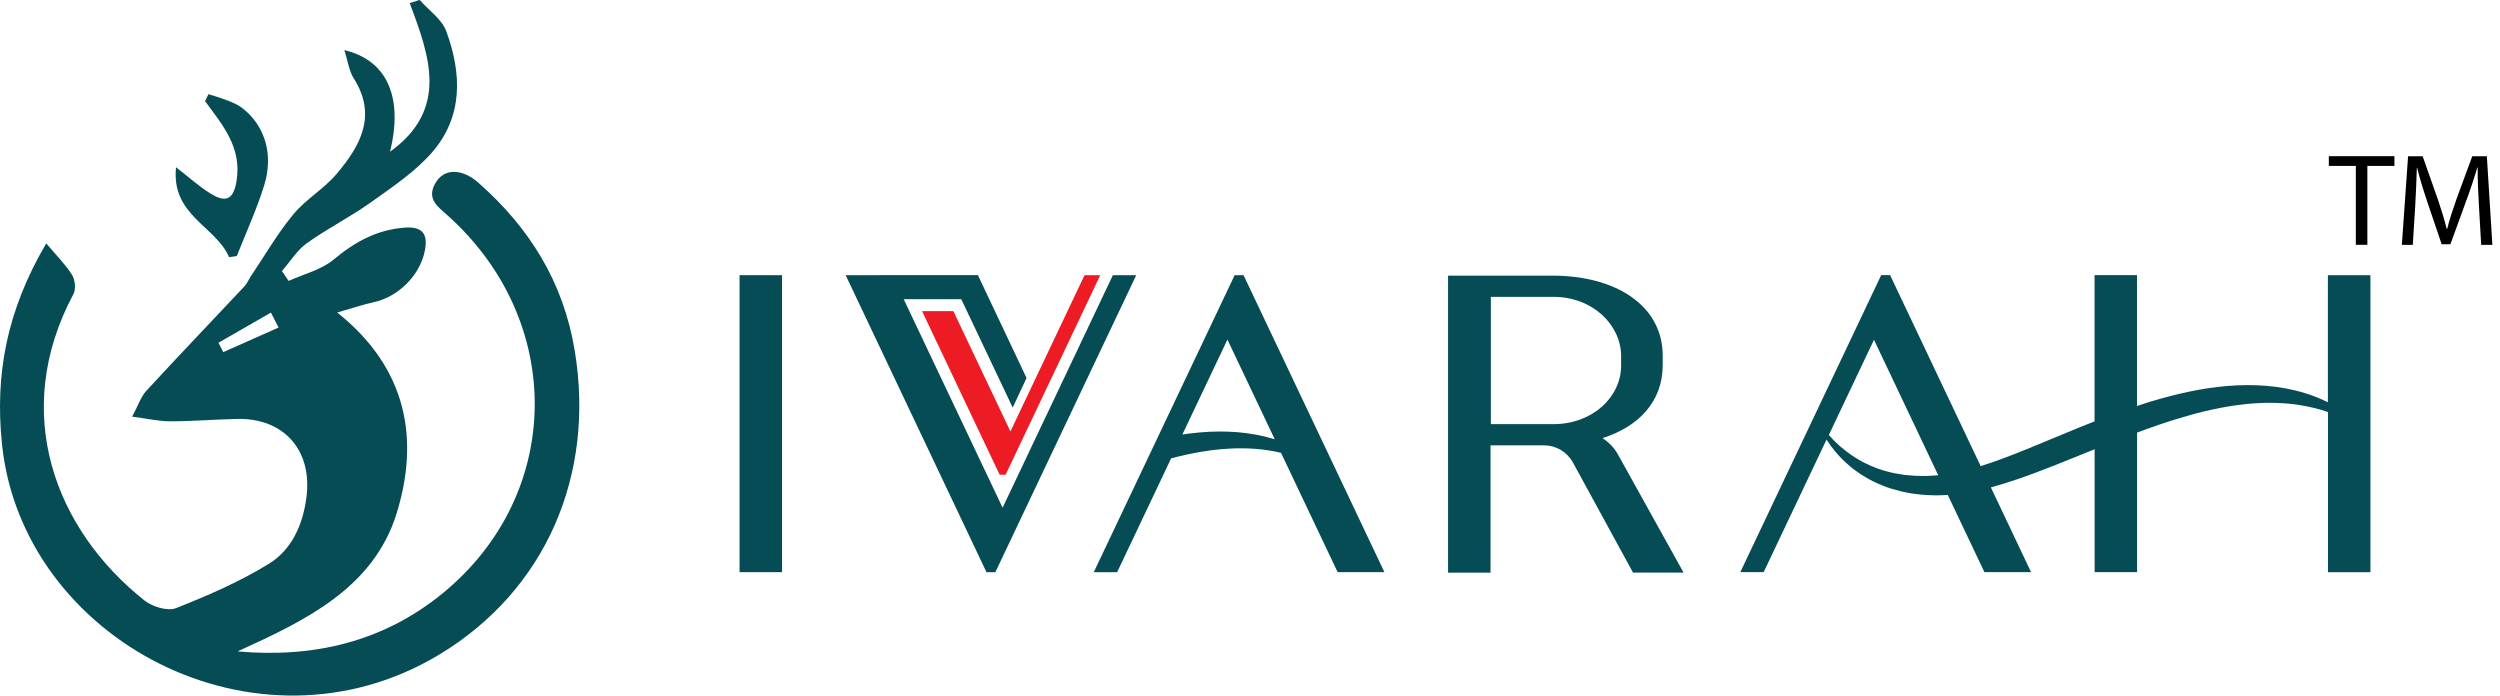
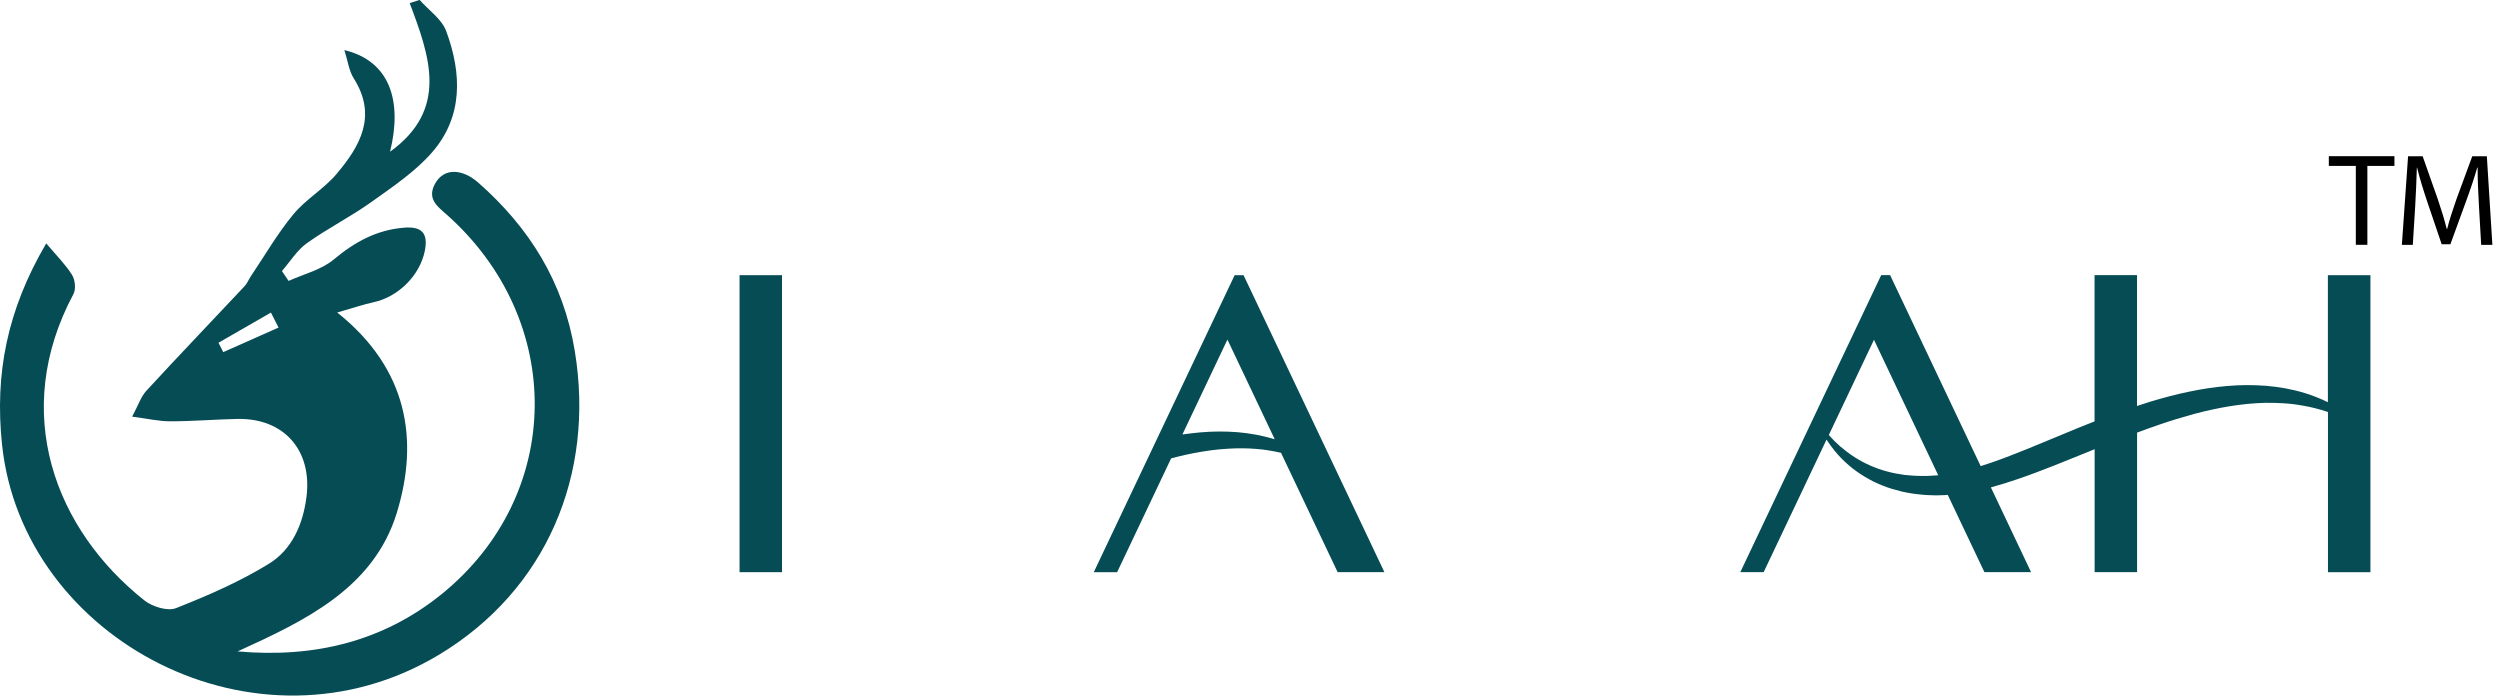
<svg xmlns="http://www.w3.org/2000/svg" id="b" viewBox="0 0 370.39 103.05">
  <defs>
    <style>.d{fill:#054c55;}.d,.e,.f{stroke-width:0px;}.e{fill:#ed1c24;}</style>
  </defs>
  <g id="c">
    <path class="d" d="M85.15,51.95c-1.68-10.18-6.71-18.22-14.3-24.9-2.29-2.02-5.09-2.29-6.43.23-1.18,2.22.45,3.35,1.73,4.49,17.64,15.64,17.43,41.49-.65,56.2-8.77,7.13-19.05,9.54-30.3,8.54,9.95-4.53,20.12-9.33,23.57-20.47,3.36-10.87,1.63-21.43-8.81-29.74,2.46-.7,3.9-1.2,5.38-1.52,3.7-.8,6.85-3.98,7.59-7.57.54-2.63-.4-3.69-3.04-3.48-4.06.32-7.33,2.11-10.45,4.72-1.83,1.53-4.43,2.15-6.68,3.17-.33-.49-.66-.97-.99-1.46,1.21-1.39,2.22-3.07,3.68-4.12,3.06-2.19,6.47-3.9,9.54-6.09,3.15-2.25,6.48-4.47,9-7.35,4.66-5.33,4.43-11.73,2.12-17.99-.66-1.78-2.59-3.09-3.94-4.62-.49.16-.98.31-1.47.47,2.97,7.88,5.81,15.73-2.91,22.02,1.87-7.6-.07-13.45-6.77-15.06.51,1.6.68,3.07,1.39,4.19,3.52,5.56.94,10.04-2.55,14.17-1.88,2.22-4.57,3.75-6.41,5.99-2.35,2.84-4.21,6.08-6.28,9.15-.33.5-.56,1.09-.96,1.51-4.84,5.16-9.73,10.26-14.52,15.46-.81.88-1.21,2.16-2.11,3.84,2.37.31,4.02.7,5.67.69,3.29,0,6.58-.28,9.88-.35,6.93-.16,11.15,4.64,10.28,11.54-.52,4.1-2.16,7.83-5.59,9.93-4.31,2.65-9.03,4.7-13.74,6.56-1.24.49-3.49-.2-4.67-1.13-13.23-10.48-19.92-27.83-10.53-45.4.39-.72.25-2.11-.2-2.83-.95-1.53-2.27-2.83-3.83-4.68C1.03,45.97-.79,55.43.3,65.85c3.01,28.9,37.74,47.38,64.73,31.16,15.84-9.52,23.17-26.65,20.12-45.06ZM33.07,52.16l-.7-1.38,7.77-4.47,1.13,2.22-8.19,3.64Z" />
-     <path class="d" d="M33.94,38.11c-1.96-4.63-8.6-6.16-7.86-13.33,1.95,1.51,3.42,2.85,5.08,3.88,2.05,1.26,3.4,1.23,3.89-1.87.79-4.97-2.07-8.27-4.67-11.8.17-.35.34-.69.5-1.04,2.16.65,4,1.27,5.03,2.07,3.48,2.72,4.59,7.02,3.24,11.41-1.11,3.58-2.69,7.02-4.07,10.51-.38.05-.77.11-1.15.16Z" />
-     <path class="d" d="M109.57,40.77h6.29v44h-6.29v-44Z" />
-     <polygon class="d" points="164.88 40.77 148.54 75.22 133.89 44.33 142.42 44.33 150.04 60.39 152.09 56 144.88 40.76 125.29 40.77 146.15 84.77 147.47 84.77 168.34 40.77 164.88 40.77" />
-     <path class="d" d="M241.94,84.83l-8.92-16.34c-.88-1.57-2.51-2.51-4.27-2.51h-7.92v18.86h-6.29v-44h15.52c9.11,0,16.28,4.27,16.28,11.88v1.38c0,5.41-3.58,9.11-8.92,10.81.88.57,1.63,1.32,2.2,2.26l9.81,17.66h-7.48ZM240.18,54.16v-1.38c0-4.59-4.15-8.8-10.06-8.8h-9.24v18.86h9.24c5.91,0,10.06-4.09,10.06-8.67Z" />
+     <path class="d" d="M109.57,40.77h6.29v44h-6.29v-44" />
    <path class="d" d="M344.89,40.77v18.82c-1.11-.54-2.25-1-3.44-1.36-1.85-.57-3.78-.91-5.71-1.07-1.94-.15-3.88-.14-5.81.03-.96.08-1.92.2-2.87.34-.95.15-1.9.32-2.84.52-1.88.39-3.72.89-5.55,1.43-.69.21-1.38.44-2.06.67v-19.39h-6.29v21.67c-.77.3-1.53.6-2.29.91l-5.17,2.14c-1.71.72-3.42,1.41-5.13,2.07-.85.33-1.71.65-2.56.94-.57.19-1.15.38-1.72.57l-13.42-28.3h-1.32l-20.87,44h3.46l9.31-19.63c.37.58.78,1.14,1.22,1.68.61.75,1.29,1.44,2.03,2.08.36.33.76.62,1.15.91.4.28.8.56,1.23.81.21.13.42.26.64.37l.65.35c.45.2.89.43,1.36.6.92.38,1.87.64,2.84.89l.73.15c.24.05.49.1.73.13.49.06.98.15,1.47.18l.74.06c.25.02.49.02.74.03l.74.02c.25,0,.49-.01.74-.02l.74-.03c.07,0,.14-.01.21-.02l5.43,11.44h6.91l-5.95-12.55c1.37-.37,2.71-.8,4.03-1.25.9-.3,1.79-.63,2.67-.96.88-.33,1.76-.67,2.63-1.01l5.19-2.09c.28-.12.57-.23.85-.35v18.21h6.29v-20.67c1.06-.39,2.12-.78,3.18-1.14,1.73-.6,3.47-1.13,5.22-1.61.88-.24,1.75-.45,2.64-.64.88-.19,1.77-.37,2.65-.51.89-.14,1.78-.26,2.67-.35.89-.09,1.79-.13,2.68-.16.89,0,1.79,0,2.69.07.22.01.45.03.67.05.22.02.45.04.67.07.44.06.89.11,1.33.2,1.31.21,2.6.54,3.88.97v23.73h6.29v-44h-6.29ZM286.76,70.44l-.66.04c-.22.01-.44.04-.66.03h-.66c-.44.02-.88-.02-1.31-.04-.44-.02-.87-.08-1.31-.11-.86-.13-1.73-.27-2.57-.51-.43-.1-.84-.25-1.26-.38-.41-.16-.83-.31-1.23-.49-.41-.17-.8-.38-1.2-.58-.39-.22-.78-.44-1.15-.68-.75-.48-1.47-1.03-2.16-1.62-.58-.51-1.13-1.07-1.64-1.65l6.69-14.11,9.52,20.07c-.14.02-.27.03-.41.04Z" />
    <path class="d" d="M205.11,84.77l-20.87-44h-1.32l-20.87,44h3.46l8-16.86c.72-.19,1.44-.37,2.16-.53.83-.18,1.67-.35,2.51-.48.84-.14,1.68-.25,2.53-.33.85-.08,1.69-.12,2.54-.15.85,0,1.7,0,2.54.07.21,0,.42.03.63.05.21.02.42.04.63.06.42.06.84.11,1.26.19.5.08.99.18,1.48.3l8.39,17.68h6.91ZM188.74,65.05c-1.75-.54-3.57-.86-5.41-1.02-1.83-.14-3.67-.13-5.5.03-.89.07-1.77.19-2.65.31l6.67-14.06,7.01,14.77s-.08-.03-.12-.04Z" />
-     <polygon class="e" points="160.68 40.77 149.7 63.92 141.25 46.1 136.61 46.1 148.1 70.33 148.99 70.33 163.01 40.77 160.68 40.77" />
    <path class="f" d="M349.02,24.58h-3.99v-1.44h9.72v1.44h-4.01v11.69h-1.71v-11.69Z" />
    <path class="f" d="M367.27,30.5c-.1-1.83-.21-4.03-.19-5.67h-.06c-.45,1.54-.99,3.18-1.66,4.99l-2.32,6.37h-1.29l-2.12-6.25c-.62-1.85-1.15-3.55-1.52-5.1h-.04c-.04,1.64-.14,3.84-.25,5.81l-.35,5.63h-1.62l.92-13.13h2.16l2.24,6.35c.55,1.62.99,3.06,1.33,4.42h.06c.33-1.32.8-2.77,1.38-4.42l2.34-6.35h2.16l.82,13.13h-1.66l-.33-5.77Z" />
  </g>
</svg>